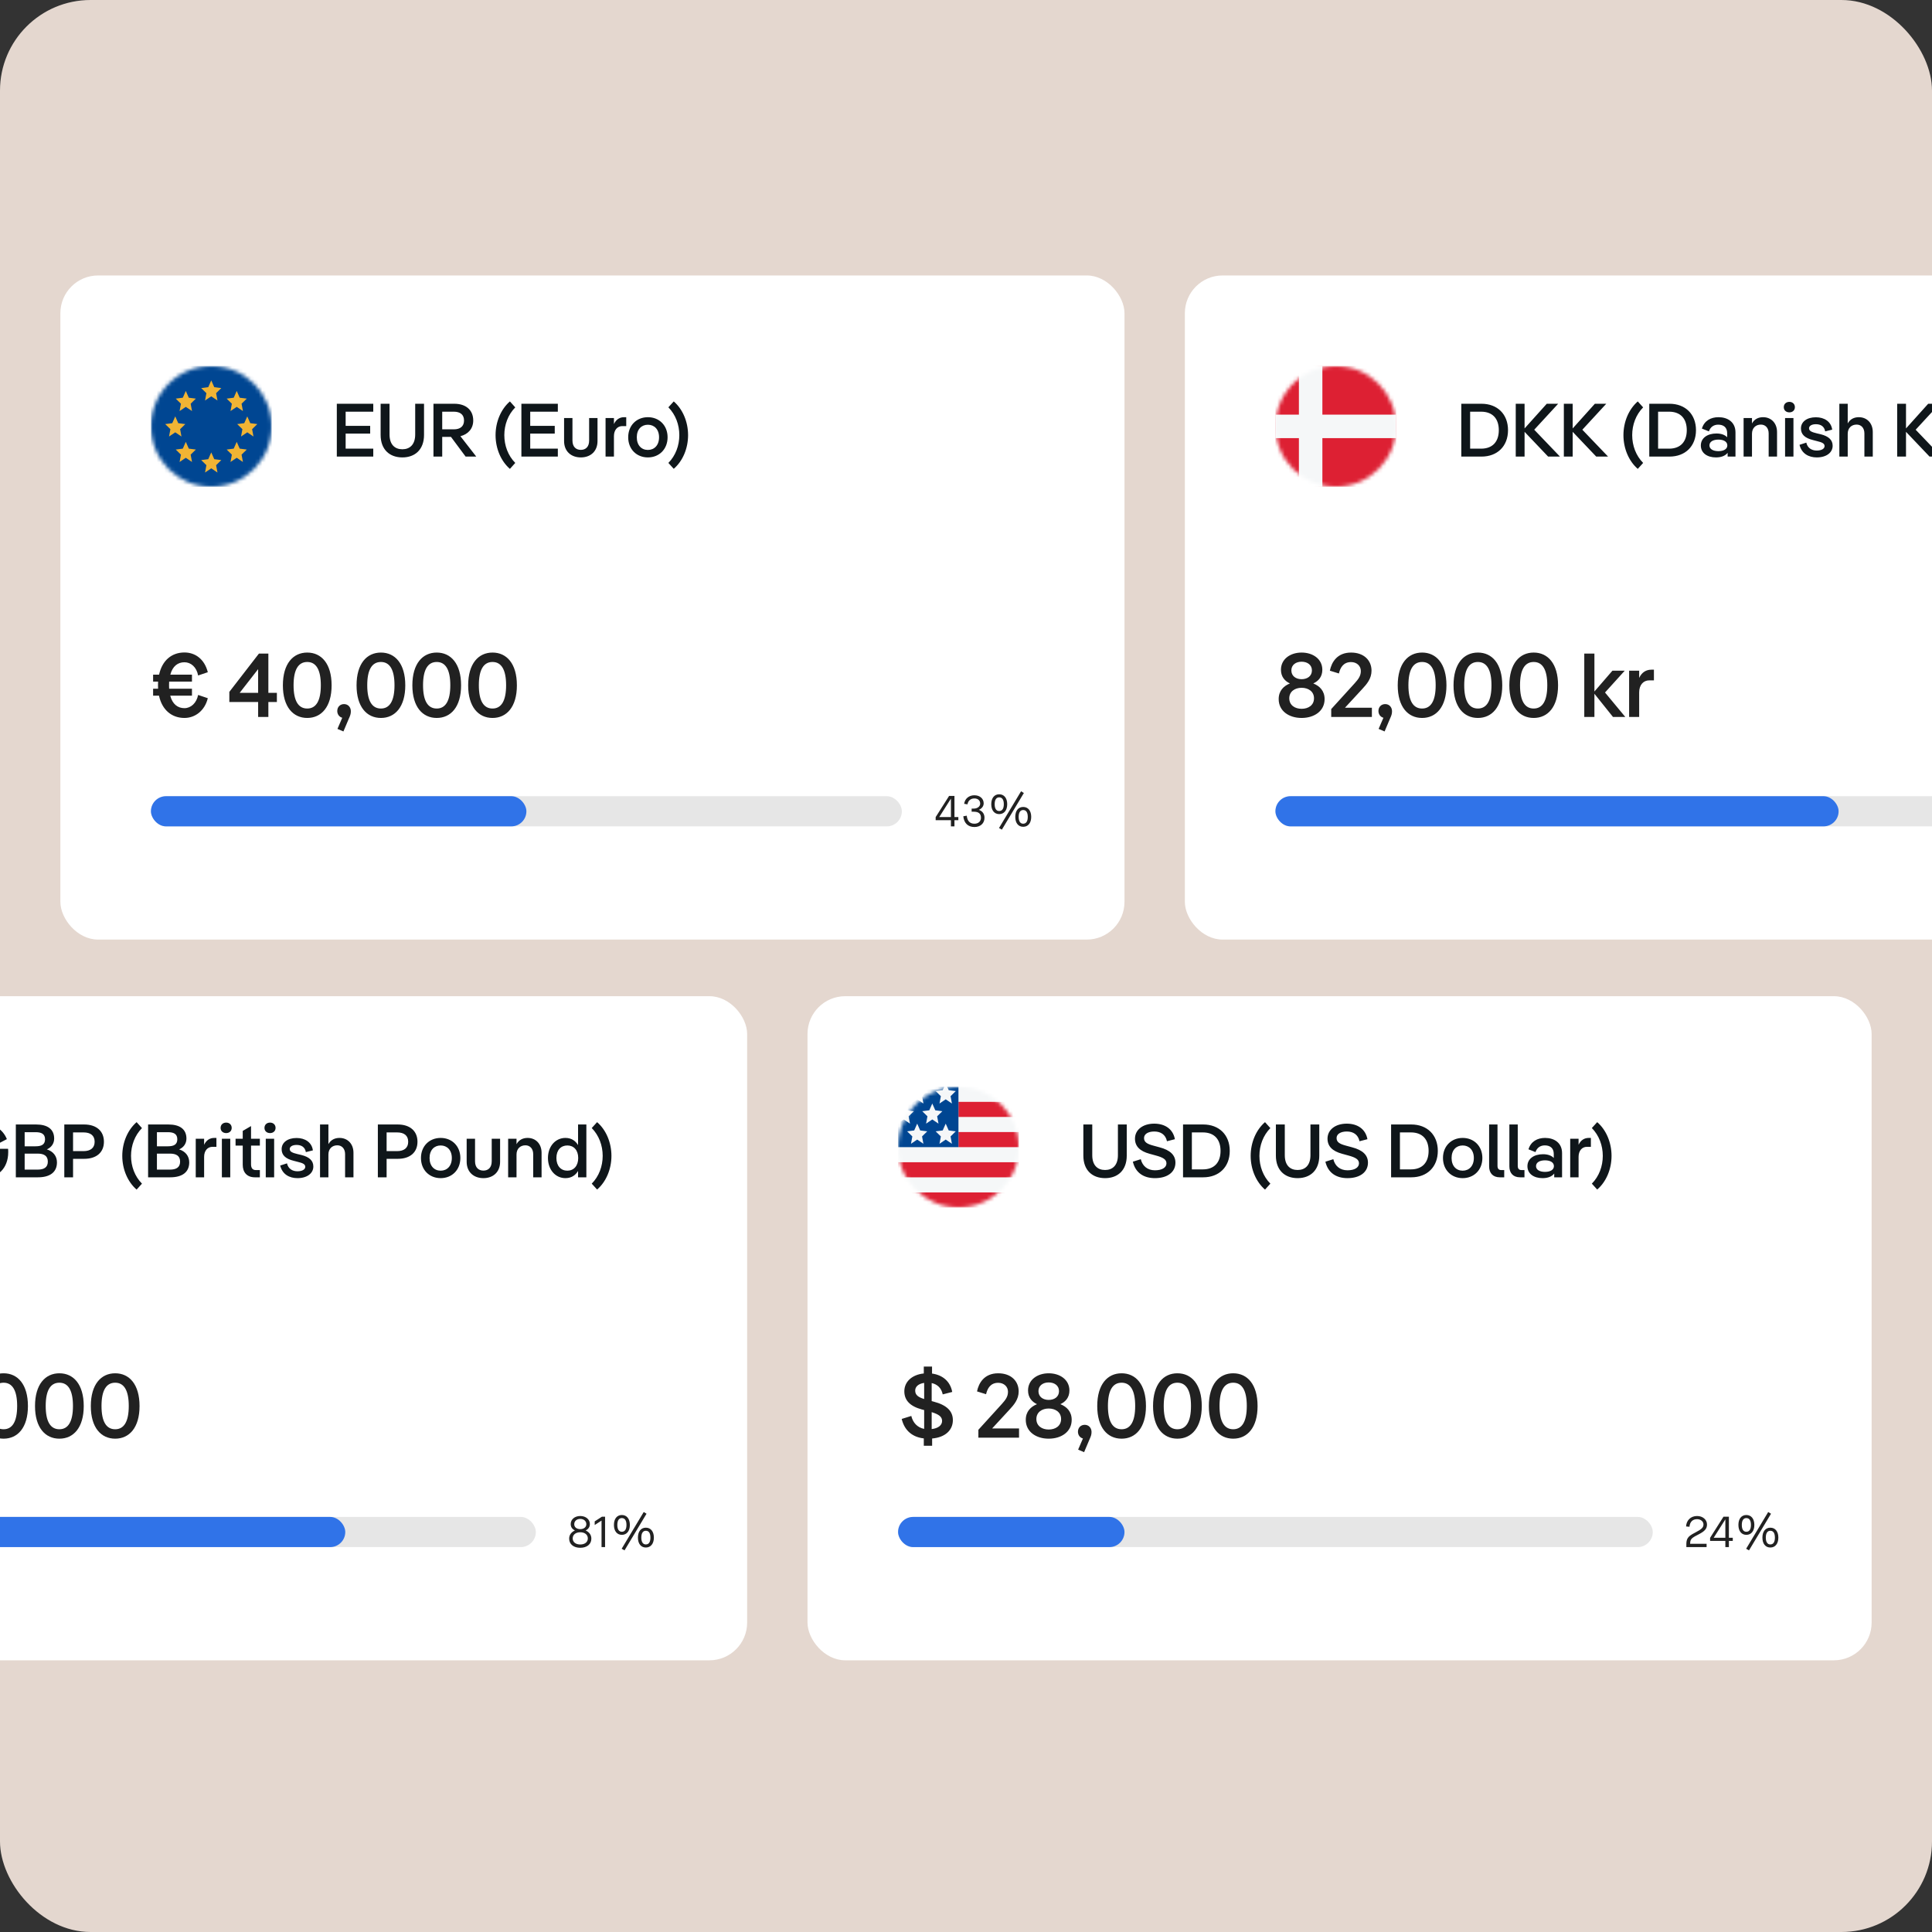
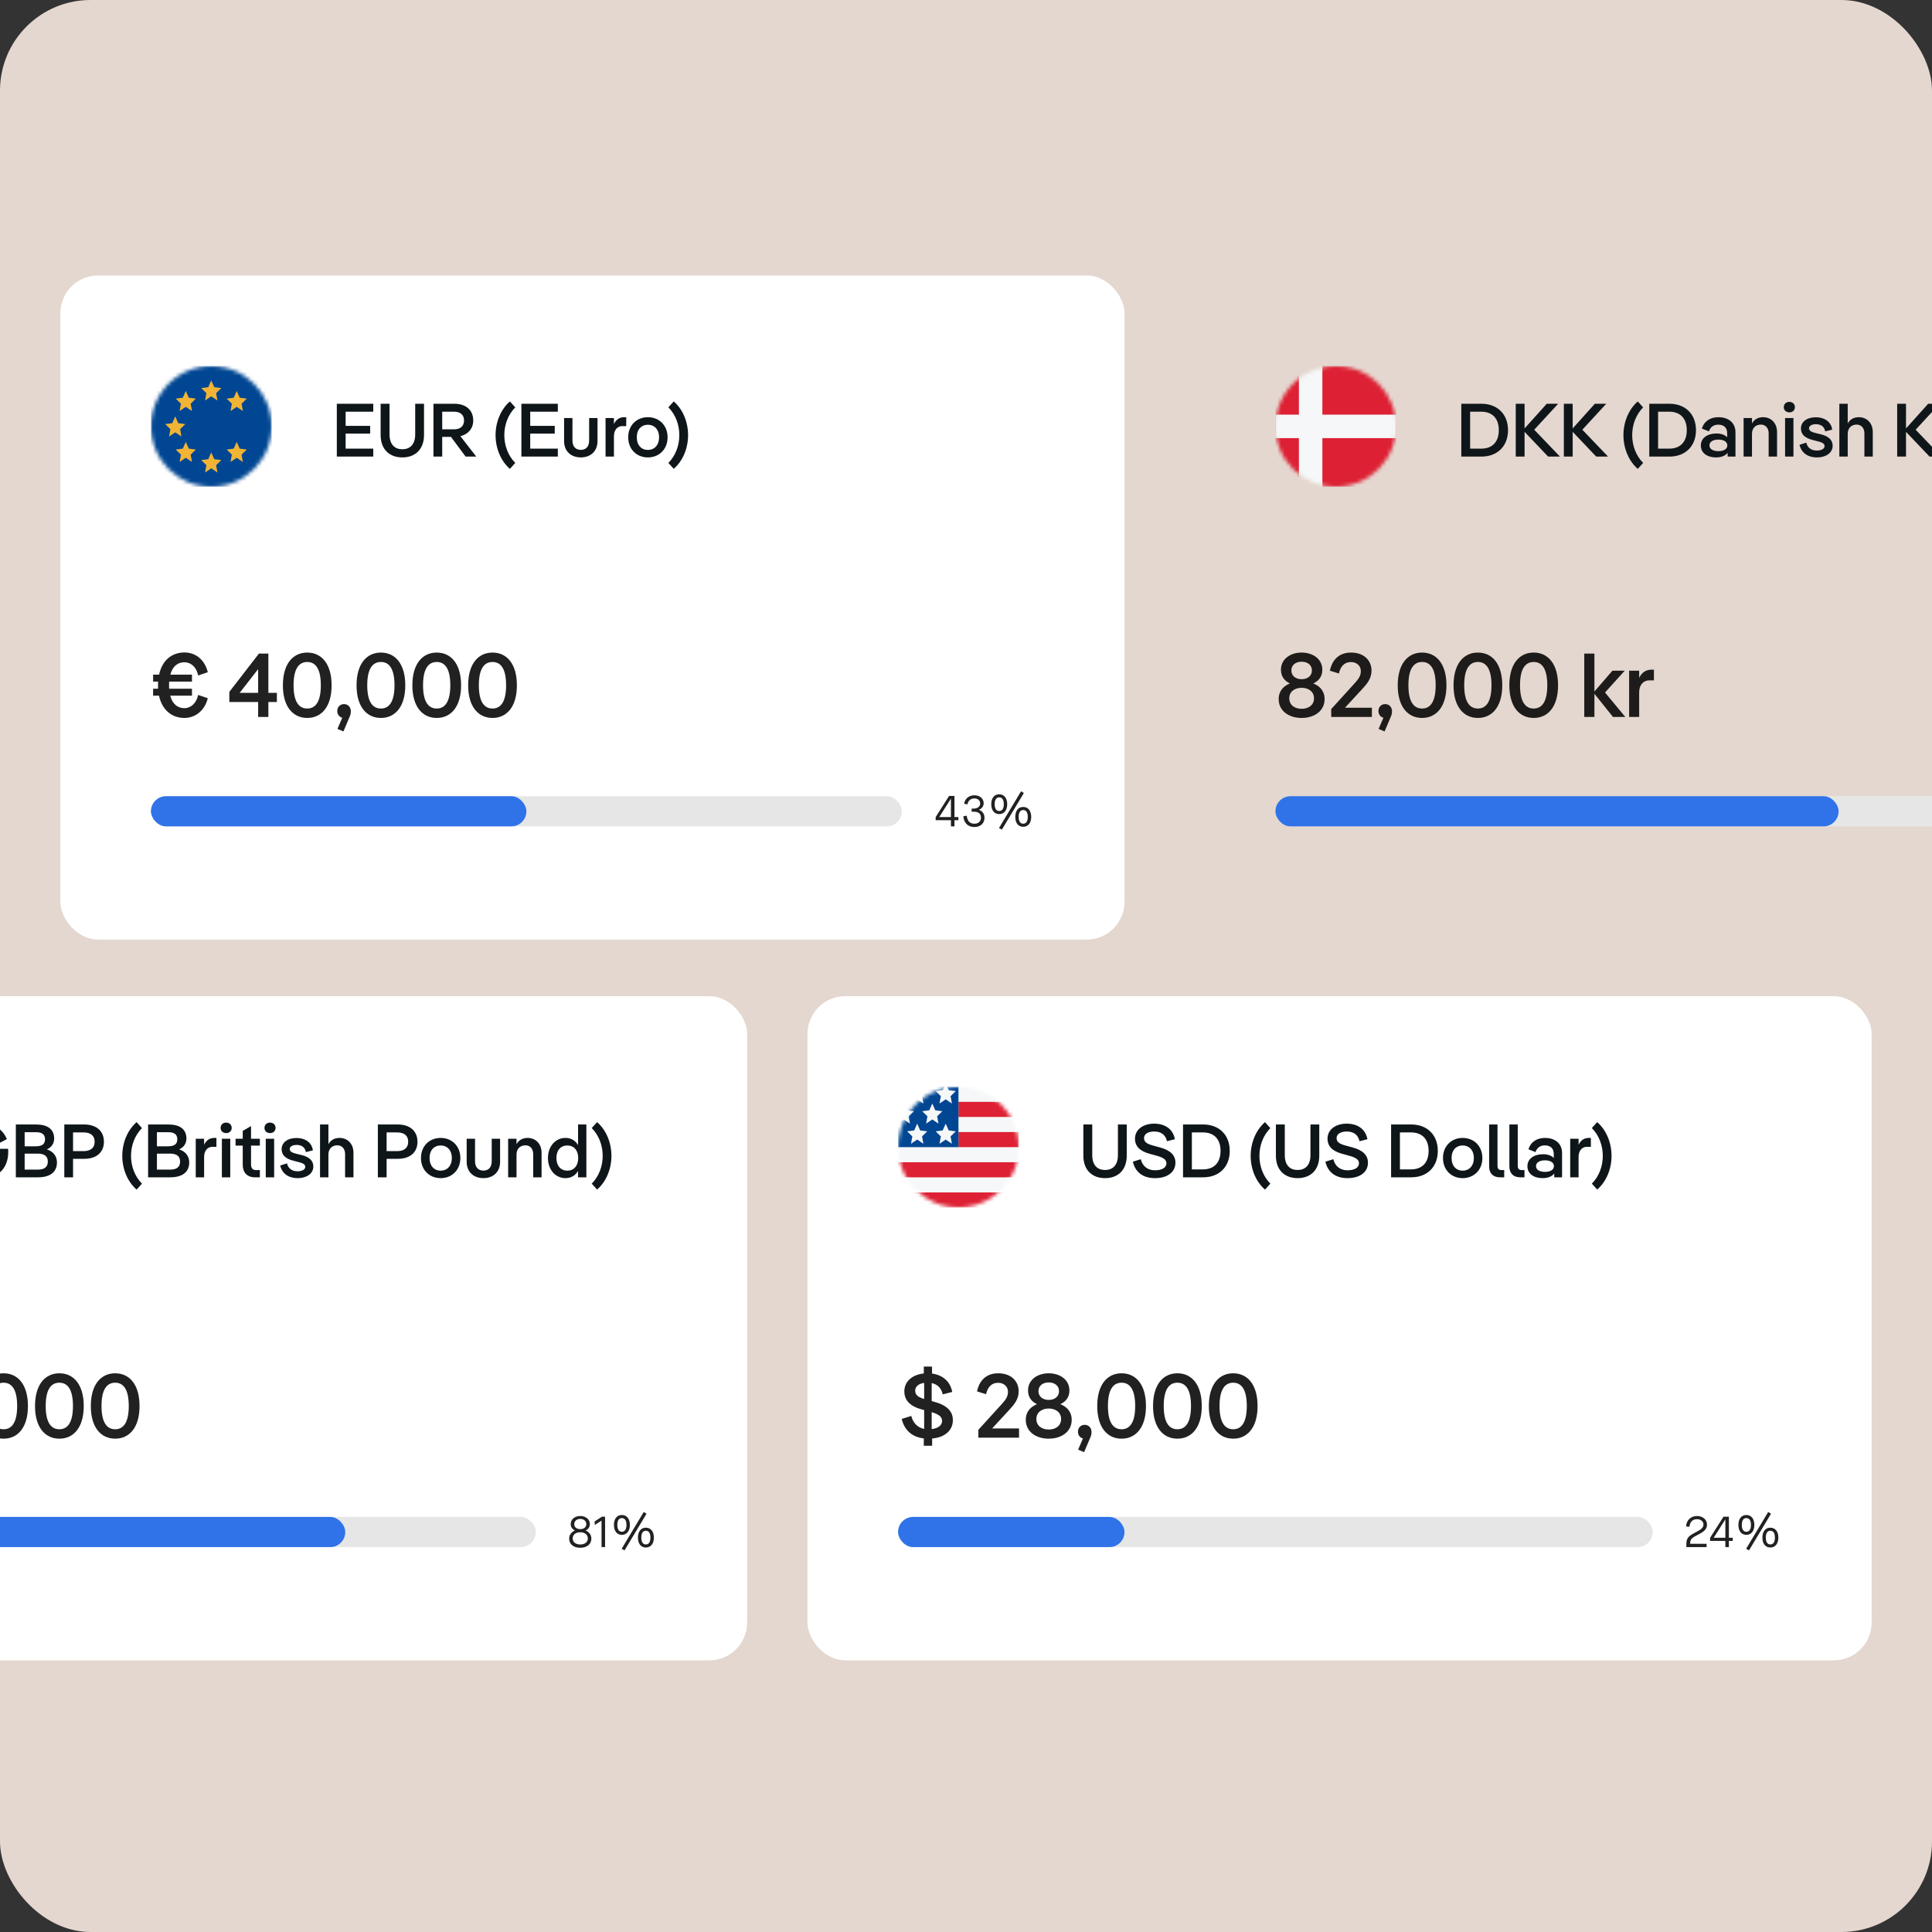
<svg xmlns="http://www.w3.org/2000/svg" fill="none" viewBox="0 0 512 512">
  <rect x="0" y="0" width="512" height="512" fill="#333333" stroke="none" />
  <g clip-path="url(#a)">
    <rect width="512" height="512" rx="24" fill="#E4D7CF" />
    <rect x="16" y="73" width="282" height="176" rx="10" fill="#fff" />
    <mask id="b" style="mask-type:alpha" maskUnits="userSpaceOnUse" x="40" y="97" width="32" height="32">
      <circle cx="56" cy="113" r="16" transform="rotate(-90 56 113)" fill="#D9D9D9" />
    </mask>
    <g mask="url(#b)">
      <path fill="#004692" d="M40 97h32v32H40z" />
-       <path d="m55.985 100.807-.795 1.798-1.871.24 1.38 1.35-.362 1.946 1.648-1.111 1.648 1.111-.362-1.946 1.381-1.35-1.872-.24-.795-1.798ZM49.239 103.602l-.795 1.798-1.872.239 1.38 1.35-.361 1.946 1.648-1.111 1.648 1.111-.362-1.946 1.38-1.35-1.871-.239-.795-1.798ZM46.444 110.348l-.794 1.798-1.872.239 1.38 1.351-.362 1.945 1.648-1.111 1.649 1.111-.362-1.945 1.38-1.351-1.872-.239-.794-1.798ZM49.239 117.094l-.795 1.798-1.872.24 1.38 1.35-.361 1.946 1.648-1.111 1.648 1.111-.362-1.946 1.38-1.35-1.871-.24-.795-1.798ZM55.985 119.889l-.795 1.798-1.871.239 1.38 1.35-.362 1.946 1.648-1.111 1.648 1.111-.362-1.946 1.381-1.35-1.872-.239-.795-1.798ZM62.731 117.094l-.794 1.798-1.872.24 1.38 1.35-.362 1.946 1.648-1.111 1.648 1.111-.362-1.946 1.381-1.35-1.872-.24-.795-1.798ZM65.526 110.348l-.795 1.798-1.872.239 1.38 1.351-.361 1.945 1.648-1.111 1.648 1.111-.362-1.945 1.38-1.351-1.871-.239-.795-1.798ZM62.731 103.602l-.794 1.798-1.872.239 1.38 1.35-.362 1.946 1.648-1.111 1.648 1.111-.362-1.946 1.381-1.35-1.872-.239-.795-1.798Z" fill="#F1B434" />
+       <path d="m55.985 100.807-.795 1.798-1.871.24 1.38 1.35-.362 1.946 1.648-1.111 1.648 1.111-.362-1.946 1.381-1.35-1.872-.24-.795-1.798ZM49.239 103.602l-.795 1.798-1.872.239 1.38 1.35-.361 1.946 1.648-1.111 1.648 1.111-.362-1.946 1.38-1.35-1.871-.239-.795-1.798ZM46.444 110.348l-.794 1.798-1.872.239 1.38 1.351-.362 1.945 1.648-1.111 1.649 1.111-.362-1.945 1.38-1.351-1.872-.239-.794-1.798ZM49.239 117.094l-.795 1.798-1.872.24 1.38 1.35-.361 1.946 1.648-1.111 1.648 1.111-.362-1.946 1.38-1.35-1.871-.24-.795-1.798ZM55.985 119.889l-.795 1.798-1.871.239 1.38 1.35-.362 1.946 1.648-1.111 1.648 1.111-.362-1.946 1.381-1.35-1.872-.239-.795-1.798ZM62.731 117.094l-.794 1.798-1.872.24 1.38 1.35-.362 1.946 1.648-1.111 1.648 1.111-.362-1.946 1.381-1.35-1.872-.24-.795-1.798ZM65.526 110.348ZM62.731 103.602l-.794 1.798-1.872.239 1.38 1.35-.362 1.946 1.648-1.111 1.648 1.111-.362-1.946 1.381-1.35-1.872-.239-.795-1.798Z" fill="#F1B434" />
    </g>
    <path d="M89.26 121v-14h9.66v2.1H91.6v3.76h6.5v2.04h-6.5v4h7.32v2.1h-9.66Zm20.771-5.86V107h2.34v8.26c0 3.86-2.36 5.96-5.74 5.96-3.4 0-5.76-2.1-5.76-5.96V107h2.36v8.14c0 2.68 1.4 3.92 3.4 3.92 1.98 0 3.4-1.24 3.4-3.92Zm11.981.46 4.201 5.4h-2.821l-3.88-5.22h-2.32V121h-2.32v-14h5.52c3.08 0 5.02 1.66 5.02 4.44 0 2.14-1.34 3.64-3.4 4.16Zm-1.76-6.5h-3.06v4.68h3.06c1.72 0 2.72-.8 2.72-2.34 0-1.56-1.02-2.34-2.72-2.34Zm16.298 13.58-1.42 1.58c-2.36-2.04-3.8-5.38-3.8-8.94 0-3.56 1.44-6.9 3.8-8.94l1.42 1.58c-1.92 1.94-2.9 4.62-2.9 7.36s.98 5.42 2.9 7.36Zm1.624-1.68v-14h9.66v2.1h-7.32v3.76h6.5v2.04h-6.5v4h7.32v2.1h-9.66Zm15.754.22c-2.54 0-4.44-1.58-4.44-4.34v-6.1h2.22v5.96c0 1.68.94 2.48 2.22 2.48 1.28 0 2.2-.8 2.2-2.48v-5.96h2.22v6.1c0 2.76-1.88 4.34-4.42 4.34Zm11.473-10.66h.56v2.36h-1.04c-1.3 0-2.22 1.02-2.22 2.66V121h-2.22v-10.22h2.22v1.6c.58-1.24 1.54-1.82 2.7-1.82Zm6.298 10.66c-3 0-5.22-2.18-5.22-5.34 0-3.14 2.22-5.32 5.22-5.32 3 0 5.22 2.18 5.22 5.32 0 3.16-2.22 5.34-5.22 5.34Zm0-1.98c1.7 0 2.96-1.24 2.96-3.36 0-2.1-1.26-3.32-2.96-3.32s-2.94 1.22-2.94 3.32c0 2.12 1.24 3.36 2.94 3.36Zm5.43-11.3 1.42-1.56c2.36 2.02 3.8 5.38 3.8 8.94 0 3.56-1.44 6.9-3.8 8.92l-1.42-1.56c1.92-1.94 2.9-4.62 2.9-7.36 0-2.76-.98-5.42-2.9-7.38Z" fill="#0F161A" />
    <path d="M48.88 187.672c1.704 0 3.216-1.368 3.624-3.504l2.568.864c-.816 3.336-3.384 5.232-6.192 5.232-3.36 0-5.928-2.112-6.744-5.904h-1.56v-1.848h1.32c-.024-.288-.024-.576-.024-.888 0-.336 0-.672.024-.984h-1.32v-1.848h1.584c.816-3.792 3.36-5.88 6.72-5.88 2.808 0 5.304 1.704 6.192 5.232l-2.568.864c-.408-2.232-1.92-3.504-3.624-3.504-1.752 0-3.144 1.032-3.744 3.288h5.736v1.848h-6.048c-.024.312-.024.648-.024.984 0 .312 0 .6.024.888h6.048v1.848h-5.76c.6 2.28 2.016 3.312 3.768 3.312Zm22.24-4.056h2.255v2.424H71.12V190h-2.712v-3.96h-7.632v-2.688l7.848-10.152h2.496v10.416Zm-2.713-6.288-4.896 6.288h4.896v-6.288Zm13.016-4.392c3.744 0 6.456 2.928 6.456 8.688 0 5.712-2.712 8.64-6.456 8.64s-6.456-2.928-6.456-8.64c0-5.76 2.712-8.688 6.456-8.688Zm0 2.496c-2.352 0-3.624 2.016-3.624 6.168s1.272 6.168 3.624 6.168c2.328 0 3.6-2.016 3.6-6.168s-1.272-6.168-3.6-6.168Zm9.755 11.16c1.056 0 1.8.816 1.8 1.896 0 .72-.167 1.152-.527 1.944l-1.44 3.408-1.584-.672 1.271-2.952c-.791-.216-1.32-.912-1.32-1.8 0-1.056.745-1.824 1.8-1.824Zm9.769-13.656c3.744 0 6.456 2.928 6.456 8.688 0 5.712-2.712 8.64-6.456 8.64s-6.456-2.928-6.456-8.64c0-5.76 2.712-8.688 6.456-8.688Zm0 2.496c-2.352 0-3.624 2.016-3.624 6.168s1.272 6.168 3.624 6.168c2.328 0 3.6-2.016 3.6-6.168s-1.272-6.168-3.6-6.168Zm14.789-2.496c3.744 0 6.456 2.928 6.456 8.688 0 5.712-2.712 8.64-6.456 8.64s-6.456-2.928-6.456-8.64c0-5.76 2.712-8.688 6.456-8.688Zm0 2.496c-2.352 0-3.624 2.016-3.624 6.168s1.272 6.168 3.624 6.168c2.328 0 3.6-2.016 3.6-6.168s-1.272-6.168-3.6-6.168Zm14.789-2.496c3.744 0 6.456 2.928 6.456 8.688 0 5.712-2.712 8.64-6.456 8.64s-6.456-2.928-6.456-8.64c0-5.76 2.712-8.688 6.456-8.688Zm0 2.496c-2.352 0-3.624 2.016-3.624 6.168s1.272 6.168 3.624 6.168c2.328 0 3.6-2.016 3.6-6.168s-1.272-6.168-3.6-6.168Z" fill="#000" fill-opacity=".87" />
    <rect x="40" y="211" width="199" height="8" rx="4" fill="#E6E6E6" />
    <rect x="40" y="211" width="99.5" height="8" rx="4" fill="#3073E8" />
    <path d="M252.941 219h-.936v-1.644h-4.044v-.816l3.552-5.604h1.428v5.592h1.032v.828h-1.032V219Zm-.96-7.32-3.072 4.848h3.096v-4.848h-.024Zm6.256 7.488c-1.704 0-2.772-1.032-2.952-2.844l.912-.156c.156 1.416.828 2.124 2.04 2.124 1.044 0 1.728-.636 1.728-1.572 0-1.092-.624-1.608-1.896-1.608h-.576v-.828h.576c.96 0 1.692-.576 1.692-1.308 0-.828-.588-1.38-1.548-1.38-.984 0-1.68.612-1.812 1.56l-.888-.132c.18-1.356 1.26-2.268 2.7-2.268 1.464 0 2.472.876 2.472 2.148 0 .684-.444 1.332-1.236 1.704v.024c.888.324 1.452 1.02 1.452 2.088 0 1.464-1.068 2.448-2.664 2.448Zm13.1-9.012-5.832 9.708-.756-.432 5.844-9.732.744.456Zm-6.54 5.592c-1.296 0-2.1-1.02-2.1-2.628s.792-2.628 2.1-2.628 2.124 1.02 2.124 2.628-.816 2.628-2.124 2.628Zm0-.816c.804 0 1.224-.648 1.224-1.812 0-1.164-.42-1.812-1.224-1.812-.78 0-1.2.648-1.2 1.812 0 1.164.42 1.812 1.2 1.812Zm6.36 4.176c-1.308 0-2.1-1.02-2.1-2.628s.792-2.628 2.1-2.628 2.124 1.02 2.124 2.628-.816 2.628-2.124 2.628Zm0-.816c.792 0 1.212-.648 1.212-1.812 0-1.164-.42-1.812-1.212-1.812-.78 0-1.2.648-1.2 1.812 0 1.164.42 1.812 1.2 1.812Z" fill="#000" fill-opacity=".87" />
    <rect x="-84" y="264" width="282" height="176" rx="10" fill="#fff" />
    <path d="M-.24 306.38h-4.2v-1.94h6.58c.04.3.04.58.04.88 0 4.38-2.86 6.9-6.62 6.9-3.88 0-6.92-2.86-6.92-7.22 0-4.36 2.94-7.22 6.96-7.22 2.58 0 5.1 1.34 6.22 4.1l-2.02 1.06c-.84-2-2.28-3-4.22-3-2.56 0-4.5 1.9-4.5 5.06 0 3.14 2.02 5.06 4.48 5.06 2.44 0 3.92-1.36 4.2-3.68Zm12.655-1.78c1.68.52 2.68 1.78 2.68 3.44 0 2.64-1.9 3.96-5.04 3.96h-5.86v-14h5.4c2.96 0 4.76 1.22 4.76 3.74 0 1.34-.78 2.36-1.94 2.86Zm-2.98-4.56h-2.9v3.74h2.9c1.48 0 2.5-.4 2.5-1.86s-1.02-1.88-2.5-1.88Zm.54 5.68h-3.44v4.24h3.44c1.64 0 2.7-.56 2.7-2.12s-1.06-2.12-2.7-2.12Zm7.066 6.28v-14h5.26c3.28 0 5.24 1.76 5.24 4.58 0 2.8-1.96 4.52-5.22 4.52h-2.96v4.9h-2.32Zm5.1-11.9h-2.78v4.96h2.78c1.84 0 2.94-.84 2.94-2.48 0-1.66-1.1-2.48-2.94-2.48Zm15.483 13.58-1.42 1.58c-2.36-2.04-3.8-5.38-3.8-8.94 0-3.56 1.44-6.9 3.8-8.94l1.42 1.58c-1.92 1.94-2.9 4.62-2.9 7.36s.98 5.42 2.9 7.36Zm9.844-9.08c1.68.52 2.68 1.78 2.68 3.44 0 2.64-1.9 3.96-5.04 3.96h-5.86v-14h5.4c2.96 0 4.76 1.22 4.76 3.74 0 1.34-.78 2.36-1.94 2.86Zm-2.98-4.56h-2.9v3.74h2.9c1.48 0 2.5-.4 2.5-1.86s-1.02-1.88-2.5-1.88Zm.54 5.68h-3.44v4.24h3.44c1.64 0 2.7-.56 2.7-2.12s-1.06-2.12-2.7-2.12Zm11.766-4.16h.56v2.36h-1.04c-1.3 0-2.22 1.02-2.22 2.66V312h-2.22v-10.22h2.22v1.6c.58-1.24 1.54-1.82 2.7-1.82Zm3.147-1.28c-.84 0-1.48-.52-1.48-1.38 0-.86.64-1.4 1.48-1.4.82 0 1.46.54 1.46 1.4 0 .86-.64 1.38-1.46 1.38ZM58.8 312v-10.22h2.22V312H58.8Zm5.527-3.32v-5.08h-1.9v-1.82h1.9v-2.08l2.2-1.28v3.36h2.34v1.82h-2.34v4.94c0 1 .4 1.54 1.26 1.54h1.08V312h-1.32c-2.1 0-3.22-1.32-3.22-3.32Zm7.241-8.4c-.84 0-1.48-.52-1.48-1.38 0-.86.64-1.4 1.48-1.4.82 0 1.46.54 1.46 1.4 0 .86-.64 1.38-1.46 1.38ZM70.43 312v-10.22h2.22V312h-2.22Zm8.407.22c-2.14 0-4.02-1-4.58-3.34l1.8-.58c.32 1.44 1.44 2.1 2.76 2.1 1.28 0 2.08-.48 2.08-1.18 0-.68-.62-1-2-1.32l-1-.26c-2.3-.56-3.26-1.56-3.26-3.1 0-1.76 1.56-2.96 3.96-2.96 2.26 0 4.04 1.16 4.32 3.28l-1.86.46c-.24-1.38-1.24-1.9-2.46-1.9-1.1 0-1.82.44-1.82 1.08 0 .76.84 1.04 2.06 1.34l1.02.24c2.14.54 3.18 1.52 3.18 3.06 0 1.8-1.66 3.08-4.2 3.08Zm11.135-10.66c2.14 0 3.7 1.56 3.7 3.94v6.5h-2.22v-6.14c0-1.46-.86-2.34-2.06-2.34-1.38 0-2.36.92-2.36 2.44V312h-2.22v-14h2.22v5.22c.64-1.18 1.74-1.66 2.94-1.66ZM100.136 312v-14h5.26c3.28 0 5.24 1.76 5.24 4.58 0 2.8-1.96 4.52-5.22 4.52h-2.96v4.9h-2.32Zm5.1-11.9h-2.78v4.96h2.78c1.84 0 2.94-.84 2.94-2.48 0-1.66-1.1-2.48-2.94-2.48Zm11.543 12.12c-3 0-5.22-2.18-5.22-5.34 0-3.14 2.22-5.32 5.22-5.32 3 0 5.22 2.18 5.22 5.32 0 3.16-2.22 5.34-5.22 5.34Zm0-1.98c1.7 0 2.96-1.24 2.96-3.36 0-2.1-1.26-3.32-2.96-3.32s-2.94 1.22-2.94 3.32c0 2.12 1.24 3.36 2.94 3.36Zm11.331 1.98c-2.54 0-4.44-1.58-4.44-4.34v-6.1h2.22v5.96c0 1.68.94 2.48 2.22 2.48 1.28 0 2.2-.8 2.2-2.48v-5.96h2.22v6.1c0 2.76-1.88 4.34-4.42 4.34Zm11.713-10.66c2.14 0 3.7 1.56 3.7 3.94v6.5h-2.22v-6.14c0-1.46-.86-2.34-2.06-2.34-1.38 0-2.36.92-2.36 2.44V312h-2.22v-10.22h2.22v1.44c.64-1.18 1.74-1.66 2.94-1.66Zm13.37 1.9V298h2.2v14h-2.2v-1.68c-.66 1.1-1.74 1.9-3.34 1.9-2.66 0-4.64-2.24-4.64-5.34 0-3.08 1.98-5.32 4.64-5.32 1.6 0 2.68.8 3.34 1.9Zm-2.84 6.78c1.68 0 2.88-1.24 2.88-3.36 0-2.1-1.2-3.32-2.88-3.32-1.7 0-2.9 1.22-2.9 3.32 0 2.12 1.2 3.36 2.9 3.36Zm6.465-11.3 1.42-1.56c2.36 2.02 3.8 5.38 3.8 8.94 0 3.56-1.44 6.9-3.8 8.92l-1.42-1.56c1.92-1.94 2.9-4.62 2.9-7.36 0-2.76-.98-5.42-2.9-7.38Z" fill="#0F161A" />
    <path d="M-51.12 378.672c1.704 0 3.216-1.368 3.624-3.504l2.568.864c-.816 3.336-3.384 5.232-6.192 5.232-3.36 0-5.928-2.112-6.744-5.904h-1.56v-1.848h1.32c-.024-.288-.024-.576-.024-.888 0-.336 0-.672.024-.984h-1.32v-1.848h1.584c.816-3.792 3.36-5.88 6.72-5.88 2.808 0 5.304 1.704 6.192 5.232l-2.568.864c-.408-2.232-1.92-3.504-3.624-3.504-1.752 0-3.144 1.032-3.744 3.288h5.736v1.848h-6.048c-.024.312-.024.648-.024.984 0 .312 0 .6.024.888h6.048v1.848h-5.76c.6 2.28 2.016 3.312 3.768 3.312Zm22.24-4.056h2.255v2.424h-2.256V381h-2.712v-3.96h-7.632v-2.688l7.848-10.152h2.496v10.416Zm-2.713-6.288-4.896 6.288h4.896v-6.288Zm13.016-4.392c3.744 0 6.456 2.928 6.456 8.688 0 5.712-2.712 8.64-6.456 8.64s-6.456-2.928-6.456-8.64c0-5.76 2.712-8.688 6.456-8.688Zm0 2.496c-2.352 0-3.624 2.016-3.624 6.168s1.272 6.168 3.624 6.168c2.328 0 3.6-2.016 3.6-6.168s-1.272-6.168-3.6-6.168Zm9.756 11.16c1.055 0 1.8.816 1.8 1.896 0 .72-.168 1.152-.529 1.944l-1.44 3.408-1.583-.672 1.271-2.952c-.792-.216-1.32-.912-1.32-1.8 0-1.056.745-1.824 1.8-1.824Zm9.768-13.656c3.744 0 6.456 2.928 6.456 8.688 0 5.712-2.712 8.64-6.456 8.64s-6.456-2.928-6.456-8.64c0-5.76 2.712-8.688 6.456-8.688Zm0 2.496c-2.352 0-3.624 2.016-3.624 6.168s1.272 6.168 3.624 6.168c2.328 0 3.6-2.016 3.6-6.168s-1.272-6.168-3.6-6.168Zm14.789-2.496c3.744 0 6.456 2.928 6.456 8.688 0 5.712-2.712 8.64-6.456 8.64s-6.456-2.928-6.456-8.64c0-5.76 2.712-8.688 6.456-8.688Zm0 2.496c-2.352 0-3.624 2.016-3.624 6.168s1.272 6.168 3.624 6.168c2.328 0 3.6-2.016 3.6-6.168s-1.272-6.168-3.6-6.168Zm14.789-2.496c3.744 0 6.456 2.928 6.456 8.688 0 5.712-2.712 8.64-6.456 8.64s-6.456-2.928-6.456-8.64c0-5.76 2.712-8.688 6.456-8.688Zm0 2.496c-2.352 0-3.624 2.016-3.624 6.168s1.272 6.168 3.624 6.168c2.328 0 3.6-2.016 3.6-6.168s-1.272-6.168-3.6-6.168Z" fill="#000" fill-opacity=".87" />
    <rect x="-60" y="402" width="202" height="8" rx="4" fill="#E6E6E6" />
    <rect x="-60" y="402" width="151.5" height="8" rx="4" fill="#3073E8" />
    <path d="M153.776 410.18c-1.776 0-2.94-.96-2.94-2.424 0-.96.528-1.704 1.5-2.16v-.024c-.744-.372-1.092-.936-1.092-1.692 0-1.224 1.068-2.124 2.532-2.124s2.544.9 2.544 2.124c0 .756-.36 1.32-1.092 1.692v.024c.96.456 1.488 1.2 1.488 2.16 0 1.464-1.164 2.424-2.94 2.424Zm0-4.944c.948 0 1.608-.528 1.608-1.296 0-.828-.66-1.416-1.608-1.416-.948 0-1.596.588-1.596 1.416 0 .78.648 1.296 1.596 1.296Zm0 4.068c1.212 0 2.004-.636 2.004-1.608 0-.984-.804-1.632-2.004-1.632s-2.004.648-2.004 1.632c0 .972.792 1.608 2.004 1.608Zm6.574.696h-.936v-7.032l-1.812 1.176v-.96l1.92-1.248h.828V410Zm10.987-8.844-5.832 9.708-.756-.432 5.844-9.732.744.456Zm-6.54 5.592c-1.296 0-2.1-1.02-2.1-2.628s.792-2.628 2.1-2.628 2.124 1.02 2.124 2.628-.816 2.628-2.124 2.628Zm0-.816c.804 0 1.224-.648 1.224-1.812 0-1.164-.42-1.812-1.224-1.812-.78 0-1.2.648-1.2 1.812 0 1.164.42 1.812 1.2 1.812Zm6.36 4.176c-1.308 0-2.1-1.02-2.1-2.628s.792-2.628 2.1-2.628 2.124 1.02 2.124 2.628-.816 2.628-2.124 2.628Zm0-.816c.792 0 1.212-.648 1.212-1.812 0-1.164-.42-1.812-1.212-1.812-.78 0-1.2.648-1.2 1.812 0 1.164.42 1.812 1.2 1.812Z" fill="#000" fill-opacity=".87" />
-     <rect x="314" y="73" width="282" height="176" rx="10" fill="#fff" />
    <mask id="c" style="mask-type:alpha" maskUnits="userSpaceOnUse" x="338" y="97" width="32" height="32">
      <circle cx="354" cy="113" r="16" fill="#D9D9D9" />
    </mask>
    <g mask="url(#c)">
      <path fill="#DD2033" d="M338 97h32v32h-32z" />
      <path d="M344.222 129h6.222v-12.889H370v-6.222h-19.556V97h-6.222v12.889H338v6.222h6.222V129Z" fill="#F5F7F8" />
    </g>
    <path d="M392.62 121h-5.36v-14h5.36c4.18 0 7.02 2.74 7.02 7s-2.84 7-7.02 7Zm-.12-11.9h-2.9v9.8h2.9c3.1 0 4.7-1.9 4.7-4.9 0-3-1.6-4.9-4.7-4.9Zm9.187-2.1h2.34v6.54l5.88-6.54h3.02l-6.34 6.88 6.82 7.12h-3.14l-6.24-6.56V121h-2.34v-14Zm12.748 0h2.34v6.54l5.88-6.54h3.02l-6.34 6.88 6.82 7.12h-3.14l-6.24-6.56V121h-2.34v-14Zm21.013 15.68-1.42 1.58c-2.36-2.04-3.8-5.38-3.8-8.94 0-3.56 1.44-6.9 3.8-8.94l1.42 1.58c-1.92 1.94-2.9 4.62-2.9 7.36s.98 5.42 2.9 7.36Zm6.985-1.68h-5.36v-14h5.36c4.18 0 7.02 2.74 7.02 7s-2.84 7-7.02 7Zm-.12-11.9h-2.9v9.8h2.9c3.1 0 4.7-1.9 4.7-4.9 0-3-1.6-4.9-4.7-4.9Zm13.107 1.46c2.36 0 4.5 1.24 4.5 4.04v6.4h-2.08v-1c-.62.8-1.7 1.22-3.1 1.22-2.3 0-4-1.16-4-3.16 0-1.98 1.74-3.18 4.14-3.18 1.26 0 2.24.36 2.84 1v-1.06c0-1.6-1-2.28-2.38-2.28-1.24 0-2.1.68-2.46 1.78l-1.86-.74c.62-2.08 2.36-3.02 4.4-3.02Zm-.02 9c1.38 0 2.36-.54 2.36-1.52 0-1-.98-1.54-2.36-1.54-1.36 0-2.38.52-2.38 1.54 0 1 1.02 1.52 2.38 1.52Zm11.834-9c2.14 0 3.7 1.56 3.7 3.94v6.5h-2.22v-6.14c0-1.46-.86-2.34-2.06-2.34-1.38 0-2.36.92-2.36 2.44V121h-2.22v-10.22h2.22v1.44c.64-1.18 1.74-1.66 2.94-1.66Zm6.97-1.28c-.84 0-1.48-.52-1.48-1.38 0-.86.64-1.4 1.48-1.4.82 0 1.46.54 1.46 1.4 0 .86-.64 1.38-1.46 1.38Zm-1.14 11.72v-10.22h2.22V121h-2.22Zm8.407.22c-2.14 0-4.02-1-4.58-3.34l1.8-.58c.32 1.44 1.44 2.1 2.76 2.1 1.28 0 2.08-.48 2.08-1.18 0-.68-.62-1-2-1.32l-1-.26c-2.3-.56-3.26-1.56-3.26-3.1 0-1.76 1.56-2.96 3.96-2.96 2.26 0 4.04 1.16 4.32 3.28l-1.86.46c-.24-1.38-1.24-1.9-2.46-1.9-1.1 0-1.82.44-1.82 1.08 0 .76.84 1.04 2.06 1.34l1.02.24c2.14.54 3.18 1.52 3.18 3.06 0 1.8-1.66 3.08-4.2 3.08Zm11.135-10.66c2.14 0 3.7 1.56 3.7 3.94v6.5h-2.22v-6.14c0-1.46-.86-2.34-2.06-2.34-1.38 0-2.36.92-2.36 2.44V121h-2.22v-14h2.22v5.22c.64-1.18 1.74-1.66 2.94-1.66Zm10.165-3.56h2.34v6.54l5.88-6.54h3.02l-6.34 6.88 6.82 7.12h-3.14l-6.24-6.56V121h-2.34v-14Zm17.448 3.56h.56v2.36h-1.04c-1.3 0-2.22 1.02-2.22 2.66V121h-2.22v-10.22h2.22v1.6c.58-1.24 1.54-1.82 2.7-1.82Zm6.298 10.66c-3 0-5.22-2.18-5.22-5.34 0-3.14 2.22-5.32 5.22-5.32 3 0 5.22 2.18 5.22 5.32 0 3.16-2.22 5.34-5.22 5.34Zm0-1.98c1.7 0 2.96-1.24 2.96-3.36 0-2.1-1.26-3.32-2.96-3.32s-2.94 1.22-2.94 3.32c0 2.12 1.24 3.36 2.94 3.36Zm12.152-8.68c2.14 0 3.7 1.56 3.7 3.94v6.5h-2.22v-6.14c0-1.46-.86-2.34-2.06-2.34-1.38 0-2.36.92-2.36 2.44V121h-2.22v-10.22h2.22v1.44c.64-1.18 1.74-1.66 2.94-1.66Zm15.09 5.26c0 .18 0 .38-.02.56h-7.44c.16 1.98 1.24 2.92 2.72 2.92 1.28 0 2.26-.56 2.84-2.06l1.88.72c-.86 2.3-2.66 3.26-4.68 3.26-2.92 0-5-2.14-5-5.34 0-3.2 2.06-5.32 4.94-5.32 2.78 0 4.76 2.12 4.76 5.26Zm-4.78-3.42c-1.38 0-2.32.82-2.6 2.4h5.1c-.28-1.64-1.22-2.4-2.5-2.4Zm5.104-4.46 1.42-1.56c2.36 2.02 3.8 5.38 3.8 8.94 0 3.56-1.44 6.9-3.8 8.92l-1.42-1.56c1.92-1.94 2.9-4.62 2.9-7.36 0-2.76-.98-5.42-2.9-7.38Z" fill="#0F161A" />
    <path d="M348.032 181.12c1.68.672 3 1.944 3 4.152 0 3.144-2.712 4.992-6.096 4.992-3.36 0-6.072-1.848-6.072-4.992 0-2.208 1.32-3.48 2.976-4.152-1.344-.624-2.376-1.776-2.376-3.624 0-2.832 2.472-4.56 5.472-4.56 3.024 0 5.496 1.728 5.496 4.56 0 1.848-1.032 3-2.4 3.624Zm-3.096-5.76c-1.488 0-2.712.816-2.712 2.304 0 1.512 1.224 2.328 2.712 2.328 1.512 0 2.736-.816 2.736-2.328 0-1.488-1.224-2.304-2.736-2.304Zm0 12.48c1.776 0 3.288-.936 3.288-2.784 0-1.824-1.512-2.784-3.288-2.784-1.752 0-3.264.96-3.264 2.784 0 1.848 1.512 2.784 3.264 2.784Zm16.083-5.256-4.584 4.968h7.128V190h-10.776v-2.088l6.24-6.864c.936-1.056 1.608-1.896 1.608-3.216 0-1.368-1.08-2.376-2.592-2.376-2.064 0-2.88 1.536-3.216 3.024l-2.4-.744c.456-2.256 1.944-4.8 5.616-4.8 3.408 0 5.424 2.064 5.424 4.8 0 2.136-1.272 3.576-2.448 4.848Zm6.081 4.008c1.056 0 1.8.816 1.8 1.896 0 .72-.168 1.152-.528 1.944l-1.44 3.408-1.584-.672 1.272-2.952c-.792-.216-1.32-.912-1.32-1.8 0-1.056.744-1.824 1.8-1.824Zm9.769-13.656c3.744 0 6.456 2.928 6.456 8.688 0 5.712-2.712 8.64-6.456 8.64s-6.456-2.928-6.456-8.64c0-5.76 2.712-8.688 6.456-8.688Zm0 2.496c-2.352 0-3.624 2.016-3.624 6.168s1.272 6.168 3.624 6.168c2.328 0 3.6-2.016 3.6-6.168s-1.272-6.168-3.6-6.168Zm14.789-2.496c3.744 0 6.456 2.928 6.456 8.688 0 5.712-2.712 8.64-6.456 8.64s-6.456-2.928-6.456-8.64c0-5.76 2.712-8.688 6.456-8.688Zm0 2.496c-2.352 0-3.624 2.016-3.624 6.168s1.272 6.168 3.624 6.168c2.328 0 3.6-2.016 3.6-6.168s-1.272-6.168-3.6-6.168Zm14.789-2.496c3.744 0 6.456 2.928 6.456 8.688 0 5.712-2.712 8.64-6.456 8.64s-6.456-2.928-6.456-8.64c0-5.76 2.712-8.688 6.456-8.688Zm0 2.496c-2.352 0-3.624 2.016-3.624 6.168s1.272 6.168 3.624 6.168c2.328 0 3.6-2.016 3.6-6.168s-1.272-6.168-3.6-6.168ZM419.85 190v-16.8h2.688v10.056l4.776-5.52h3.264l-5.232 5.784 5.376 6.48h-3.264l-4.92-6.144V190h-2.688Zm17.786-12.528h.672v2.832h-1.248c-1.56 0-2.664 1.224-2.664 3.192V190h-2.664v-12.264h2.664v1.92c.696-1.488 1.848-2.184 3.24-2.184Z" fill="#000" fill-opacity=".87" />
    <rect x="338" y="211" width="199" height="8" rx="4" fill="#E6E6E6" />
    <rect x="338" y="211" width="149.25" height="8" rx="4" fill="#3073E8" />
    <rect x="214" y="264" width="282" height="176" rx="10" fill="#fff" />
    <mask id="d" style="mask-type:alpha" maskUnits="userSpaceOnUse" x="238" y="288" width="32" height="32">
      <circle cx="254" cy="304" r="16" fill="#D9D9D9" />
    </mask>
    <mask id="e" style="mask-type:alpha" maskUnits="userSpaceOnUse" x="238" y="288" width="32" height="32">
      <circle cx="254" cy="304" r="16" fill="#D9D9D9" />
    </mask>
    <g mask="url(#e)">
      <path fill="#F5F7F8" d="M238 316v-28h32v28z" />
      <path fill="#DD2033" d="M254 296v-4h16v4zM254 304v-4h16v4zM238 312v-4h32v4zM238 320v-4h32v4z" />
      <path fill="#004692" d="M238 304v-16h16v16z" />
      <path d="m250.622 297.778-.795 1.798-1.872.239 1.381 1.35-.362 1.946 1.648-1.111 1.648 1.111-.362-1.946 1.381-1.35-1.872-.239-.795-1.798ZM250.622 287.111l-.795 1.798-1.872.239 1.381 1.351-.362 1.945 1.648-1.111 1.648 1.111-.362-1.945 1.381-1.351-1.872-.239-.795-1.798ZM247.066 292.444l-.794 1.798-1.872.24 1.38 1.35-.362 1.946 1.648-1.111 1.649 1.111-.362-1.946 1.38-1.35-1.872-.24-.795-1.798ZM243.066 297.778l-.794 1.798-1.872.239 1.38 1.35-.362 1.946 1.648-1.111 1.649 1.111-.362-1.946 1.38-1.35-1.872-.239-.795-1.798ZM243.066 287.111l-.794 1.798-1.872.239 1.38 1.351-.362 1.945 1.648-1.111 1.649 1.111-.362-1.945 1.38-1.351-1.872-.239-.795-1.798ZM239.511 292.444l-.795 1.798-1.872.24 1.381 1.35-.362 1.946 1.648-1.111 1.648 1.111-.362-1.946 1.381-1.35-1.872-.24-.795-1.798Z" fill="#F5F7F8" />
    </g>
    <path d="M296.26 306.14V298h2.34v8.26c0 3.86-2.36 5.96-5.74 5.96-3.4 0-5.76-2.1-5.76-5.96V298h2.36v8.14c0 2.68 1.4 3.92 3.4 3.92 1.98 0 3.4-1.24 3.4-3.92Zm9.821 6.08c-3 0-5.18-1.42-5.86-4.36l2.1-.66c.44 1.8 1.76 2.94 3.76 2.94 1.86 0 3.04-.72 3.04-1.84 0-1.02-.86-1.56-2.88-2.1l-1.6-.44c-2.58-.7-3.86-2-3.86-4 0-2.34 2.06-3.98 5.1-3.98 2.84 0 4.98 1.42 5.48 4.12l-2.1.54c-.38-1.78-1.68-2.58-3.36-2.58-1.66 0-2.72.68-2.72 1.74 0 1.12.9 1.58 2.46 2l1.62.44c2.86.74 4.24 2.08 4.24 4.08 0 2.48-2.08 4.1-5.42 4.1Zm12.796-.22h-5.36v-14h5.36c4.18 0 7.02 2.74 7.02 7s-2.84 7-7.02 7Zm-.12-11.9h-2.9v9.8h2.9c3.1 0 4.7-1.9 4.7-4.9 0-3-1.6-4.9-4.7-4.9Zm17.902 13.58-1.42 1.58c-2.36-2.04-3.8-5.38-3.8-8.94 0-3.56 1.44-6.9 3.8-8.94l1.42 1.58c-1.92 1.94-2.9 4.62-2.9 7.36s.98 5.42 2.9 7.36Zm10.624-7.54V298h2.34v8.26c0 3.86-2.36 5.96-5.74 5.96-3.4 0-5.76-2.1-5.76-5.96V298h2.36v8.14c0 2.68 1.4 3.92 3.4 3.92 1.98 0 3.4-1.24 3.4-3.92Zm9.822 6.08c-3 0-5.18-1.42-5.86-4.36l2.1-.66c.44 1.8 1.76 2.94 3.76 2.94 1.86 0 3.04-.72 3.04-1.84 0-1.02-.86-1.56-2.88-2.1l-1.6-.44c-2.58-.7-3.86-2-3.86-4 0-2.34 2.06-3.98 5.1-3.98 2.84 0 4.98 1.42 5.48 4.12l-2.1.54c-.38-1.78-1.68-2.58-3.36-2.58-1.66 0-2.72.68-2.72 1.74 0 1.12.9 1.58 2.46 2l1.62.44c2.86.74 4.24 2.08 4.24 4.08 0 2.48-2.08 4.1-5.42 4.1Zm16.91-.22h-5.36v-14h5.36c4.18 0 7.02 2.74 7.02 7s-2.84 7-7.02 7Zm-.12-11.9h-2.9v9.8h2.9c3.1 0 4.7-1.9 4.7-4.9 0-3-1.6-4.9-4.7-4.9Zm13.728 12.12c-3 0-5.22-2.18-5.22-5.34 0-3.14 2.22-5.32 5.22-5.32 3 0 5.22 2.18 5.22 5.32 0 3.16-2.22 5.34-5.22 5.34Zm0-1.98c1.7 0 2.96-1.24 2.96-3.36 0-2.1-1.26-3.32-2.96-3.32s-2.94 1.22-2.94 3.32c0 2.12 1.24 3.36 2.94 3.36Zm10.231-.16h.78V312h-1.16c-1.86 0-2.84-1.14-2.84-2.9V298h2.22v10.96c0 .72.3 1.12 1 1.12Zm5.365 0h.78V312h-1.16c-1.86 0-2.84-1.14-2.84-2.9V298h2.22v10.96c0 .72.3 1.12 1 1.12Zm6.245-8.52c2.36 0 4.5 1.24 4.5 4.04v6.4h-2.08v-1c-.62.8-1.7 1.22-3.1 1.22-2.3 0-4-1.16-4-3.16 0-1.98 1.74-3.18 4.14-3.18 1.26 0 2.24.36 2.84 1v-1.06c0-1.6-1-2.28-2.38-2.28-1.24 0-2.1.68-2.46 1.78l-1.86-.74c.62-2.08 2.36-3.02 4.4-3.02Zm-.02 9c1.38 0 2.36-.54 2.36-1.52 0-1-.98-1.54-2.36-1.54-1.36 0-2.38.52-2.38 1.54 0 1 1.02 1.52 2.38 1.52Zm11.595-9h.56v2.36h-1.04c-1.3 0-2.22 1.02-2.22 2.66V312h-2.22v-10.22h2.22v1.6c.58-1.24 1.54-1.82 2.7-1.82Zm.816-2.62 1.42-1.56c2.36 2.02 3.8 5.38 3.8 8.94 0 3.56-1.44 6.9-3.8 8.92l-1.42-1.56c1.92-1.94 2.9-4.62 2.9-7.36 0-2.76-.98-5.42-2.9-7.38Z" fill="#0F161A" />
    <path d="M252.52 376.344c0 2.712-2.088 4.584-5.496 4.872v1.92h-2.208v-1.944c-2.976-.336-5.112-2.04-5.856-5.16l2.544-.792c.432 1.8 1.608 3.072 3.408 3.432v-4.992l-.648-.168c-3.072-.84-4.608-2.4-4.608-4.8 0-2.544 2.04-4.416 5.16-4.728v-1.824H247v1.848c2.784.384 4.824 2.04 5.352 4.872l-2.52.648c-.36-1.728-1.464-2.688-2.928-3v4.776l.528.144c3.432.888 5.088 2.496 5.088 4.896Zm-9.984-7.824c0 1.2.864 1.776 2.376 2.232v-4.272c-1.464.216-2.376.96-2.376 2.04Zm4.368 5.712v4.488c1.704-.192 2.76-1.008 2.76-2.16 0-1.104-.84-1.728-2.76-2.328Zm20.607-.648-4.584 4.968h7.128V381h-10.776v-2.088l6.24-6.864c.936-1.056 1.608-1.896 1.608-3.216 0-1.368-1.08-2.376-2.592-2.376-2.064 0-2.88 1.536-3.216 3.024l-2.4-.744c.456-2.256 1.944-4.8 5.616-4.8 3.408 0 5.424 2.064 5.424 4.8 0 2.136-1.272 3.576-2.448 4.848Zm13.498-1.464c1.68.672 3 1.944 3 4.152 0 3.144-2.712 4.992-6.096 4.992-3.36 0-6.072-1.848-6.072-4.992 0-2.208 1.32-3.48 2.976-4.152-1.344-.624-2.376-1.776-2.376-3.624 0-2.832 2.472-4.56 5.472-4.56 3.024 0 5.496 1.728 5.496 4.56 0 1.848-1.032 3-2.4 3.624Zm-3.096-5.76c-1.488 0-2.712.816-2.712 2.304 0 1.512 1.224 2.328 2.712 2.328 1.512 0 2.736-.816 2.736-2.328 0-1.488-1.224-2.304-2.736-2.304Zm0 12.48c1.776 0 3.288-.936 3.288-2.784 0-1.824-1.512-2.784-3.288-2.784-1.752 0-3.264.96-3.264 2.784 0 1.848 1.512 2.784 3.264 2.784Zm9.555-1.248c1.056 0 1.8.816 1.8 1.896 0 .72-.168 1.152-.528 1.944l-1.44 3.408-1.584-.672 1.272-2.952c-.792-.216-1.32-.912-1.32-1.8 0-1.056.744-1.824 1.8-1.824Zm9.768-13.656c3.744 0 6.456 2.928 6.456 8.688 0 5.712-2.712 8.64-6.456 8.64s-6.456-2.928-6.456-8.64c0-5.76 2.712-8.688 6.456-8.688Zm0 2.496c-2.352 0-3.624 2.016-3.624 6.168s1.272 6.168 3.624 6.168c2.328 0 3.6-2.016 3.6-6.168s-1.272-6.168-3.6-6.168Zm14.789-2.496c3.744 0 6.456 2.928 6.456 8.688 0 5.712-2.712 8.64-6.456 8.64s-6.456-2.928-6.456-8.64c0-5.76 2.712-8.688 6.456-8.688Zm0 2.496c-2.352 0-3.624 2.016-3.624 6.168s1.272 6.168 3.624 6.168c2.328 0 3.6-2.016 3.6-6.168s-1.272-6.168-3.6-6.168Zm14.789-2.496c3.744 0 6.456 2.928 6.456 8.688 0 5.712-2.712 8.64-6.456 8.64s-6.456-2.928-6.456-8.64c0-5.76 2.712-8.688 6.456-8.688Zm0 2.496c-2.352 0-3.624 2.016-3.624 6.168s1.272 6.168 3.624 6.168c2.328 0 3.6-2.016 3.6-6.168s-1.272-6.168-3.6-6.168Z" fill="#000" fill-opacity=".87" />
    <rect x="238" y="402" width="200" height="8" rx="4" fill="#E6E6E6" />
    <rect x="238" y="402" width="60" height="8" rx="4" fill="#3073E8" />
    <path d="M448.101 408.08c-.144.264-.192.576-.204 1.044h4.368V410h-5.364v-.756c0-.612.072-1.104.336-1.572.312-.54.84-.924 2.052-1.548 1.668-.864 2.148-1.32 2.148-2.136 0-.78-.72-1.392-1.704-1.392-1.2 0-1.908.768-2.004 2.016l-.9-.084c.072-1.548 1.164-2.772 2.916-2.772 1.5 0 2.628.984 2.628 2.232 0 1.164-.6 1.824-2.364 2.712-1.404.708-1.716.996-1.908 1.38Zm10.072 1.92h-.936v-1.644h-4.044v-.816l3.552-5.604h1.428v5.592h1.032v.828h-1.032V410Zm-.96-7.32-3.072 4.848h3.096v-4.848h-.024Zm12.124-1.524-5.832 9.708-.756-.432 5.844-9.732.744.456Zm-6.54 5.592c-1.296 0-2.1-1.02-2.1-2.628s.792-2.628 2.1-2.628 2.124 1.02 2.124 2.628-.816 2.628-2.124 2.628Zm0-.816c.804 0 1.224-.648 1.224-1.812 0-1.164-.42-1.812-1.224-1.812-.78 0-1.2.648-1.2 1.812 0 1.164.42 1.812 1.2 1.812Zm6.36 4.176c-1.308 0-2.1-1.02-2.1-2.628s.792-2.628 2.1-2.628 2.124 1.02 2.124 2.628-.816 2.628-2.124 2.628Zm0-.816c.792 0 1.212-.648 1.212-1.812 0-1.164-.42-1.812-1.212-1.812-.78 0-1.2.648-1.2 1.812 0 1.164.42 1.812 1.2 1.812Z" fill="#000" fill-opacity=".87" />
  </g>
  <defs>
    <clipPath id="a">
      <rect width="512" height="512" rx="24" fill="#fff" />
    </clipPath>
  </defs>
</svg>